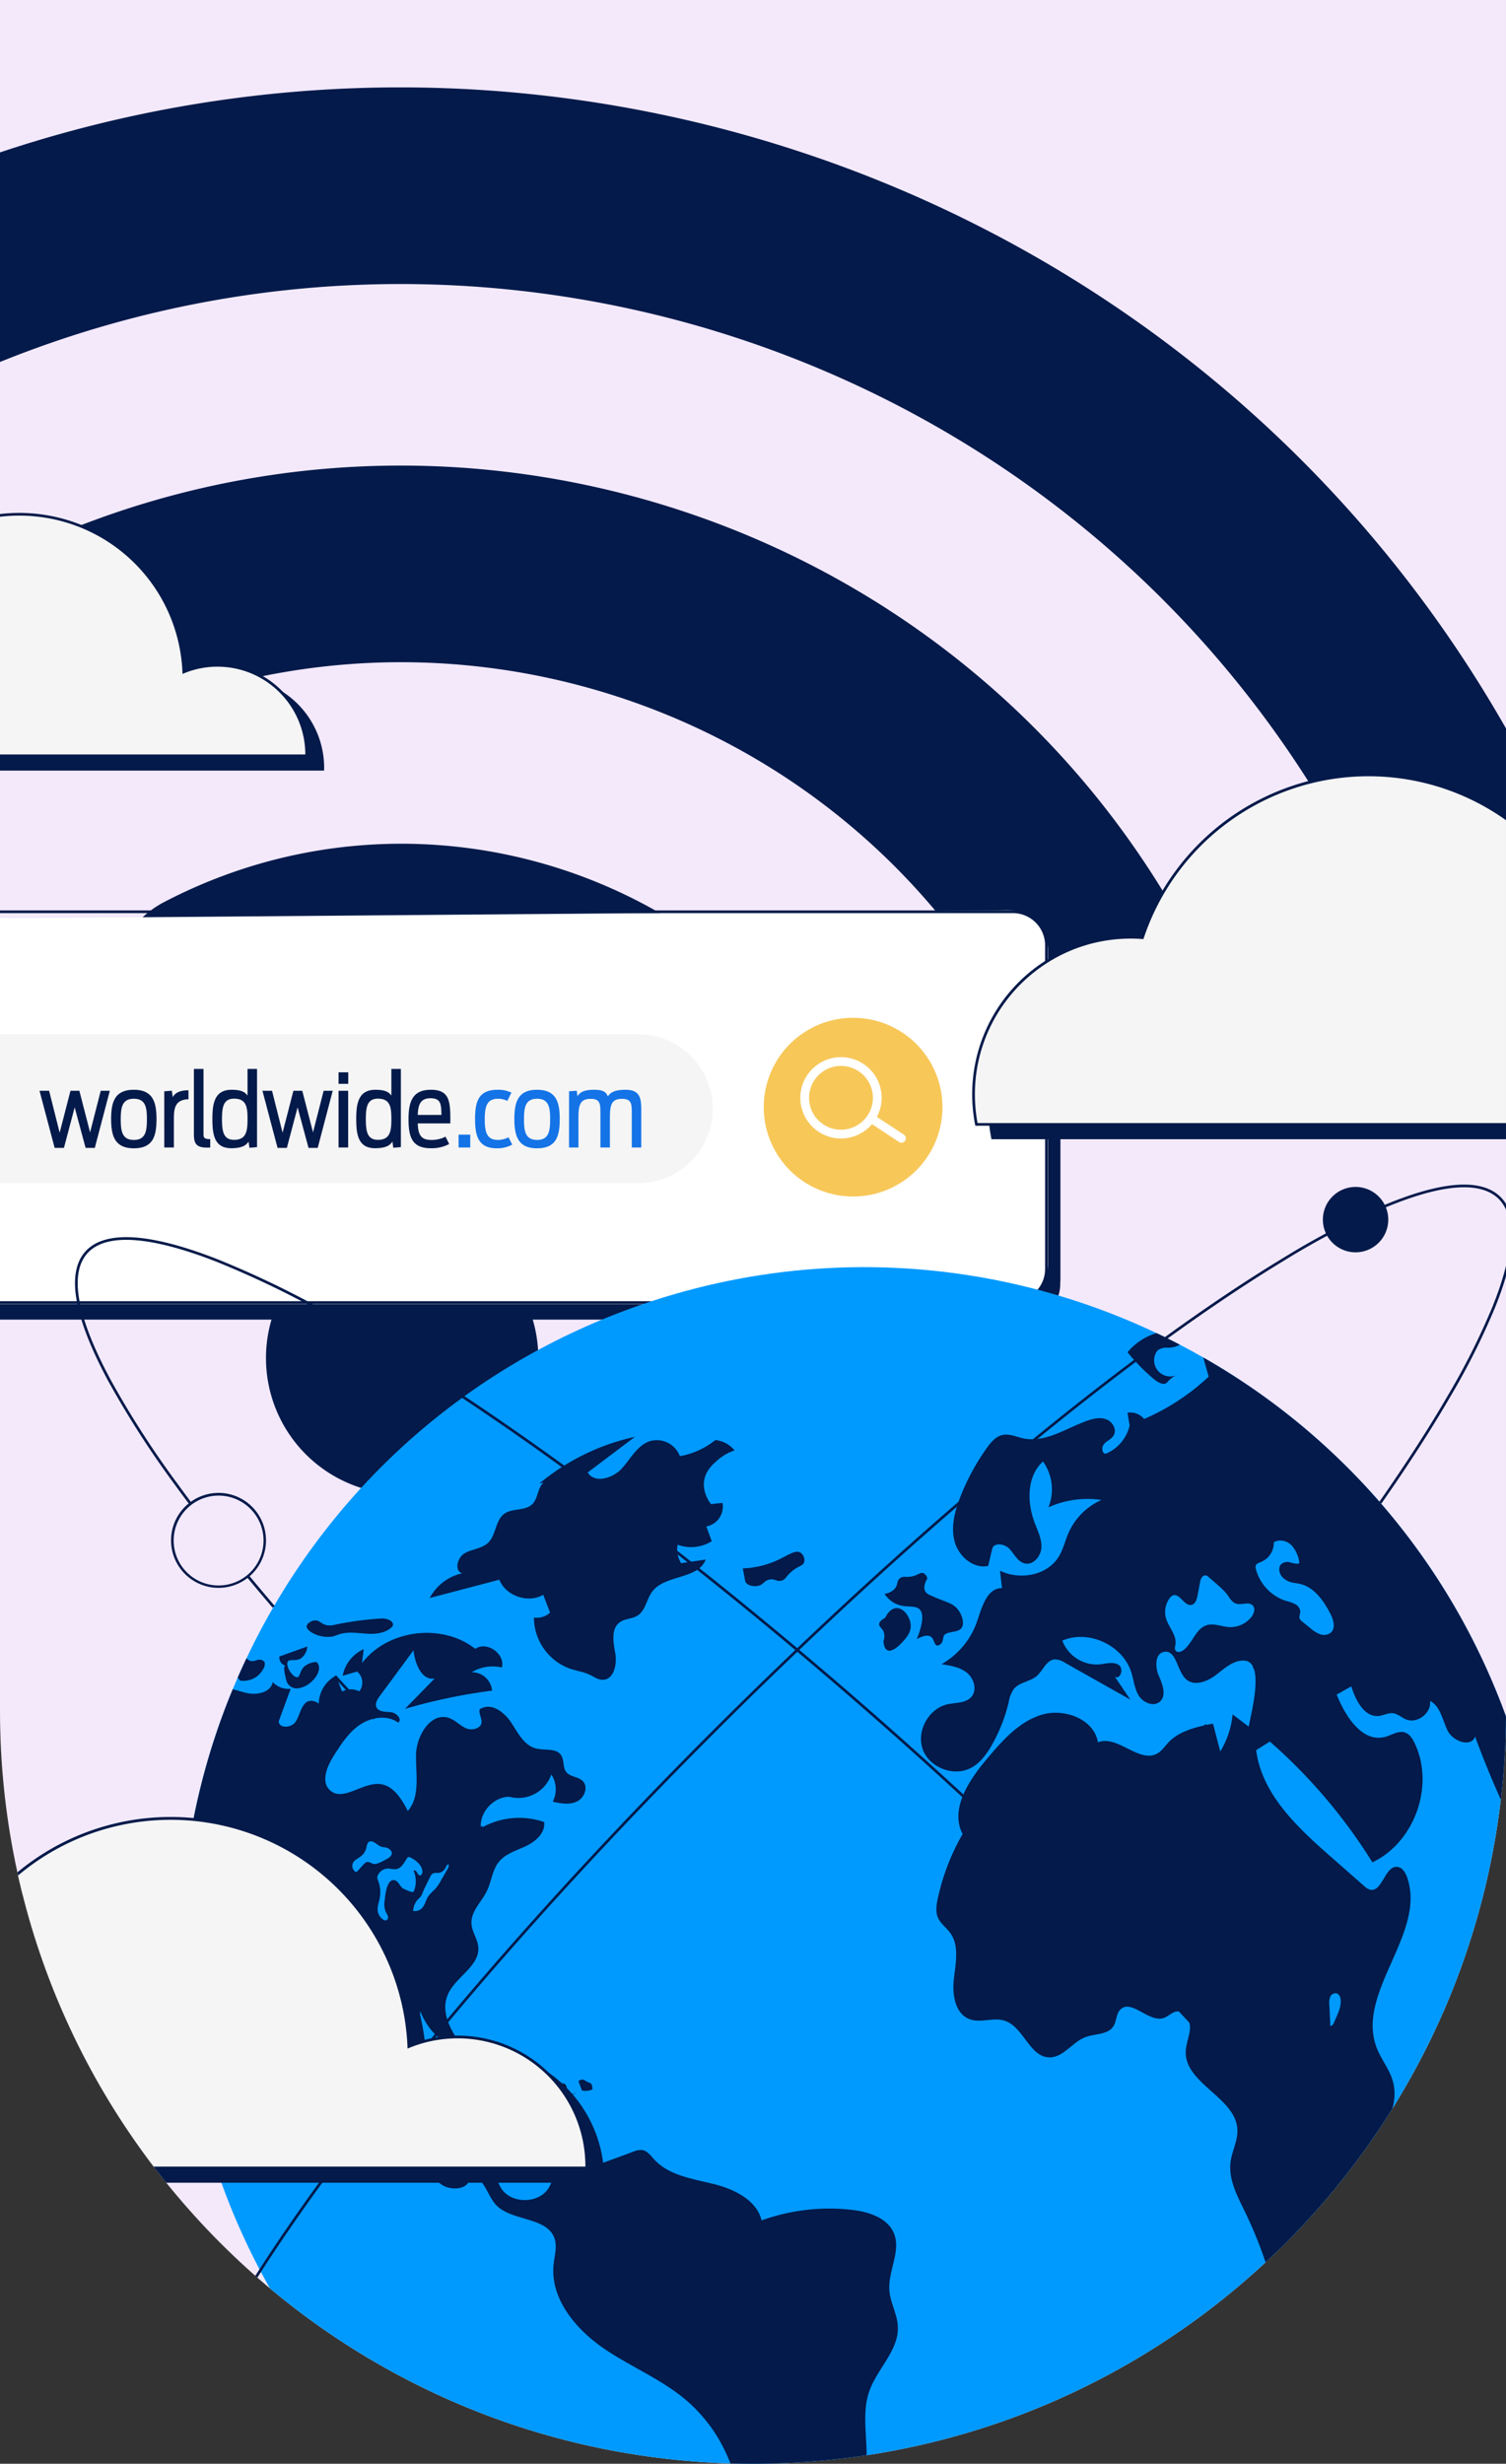
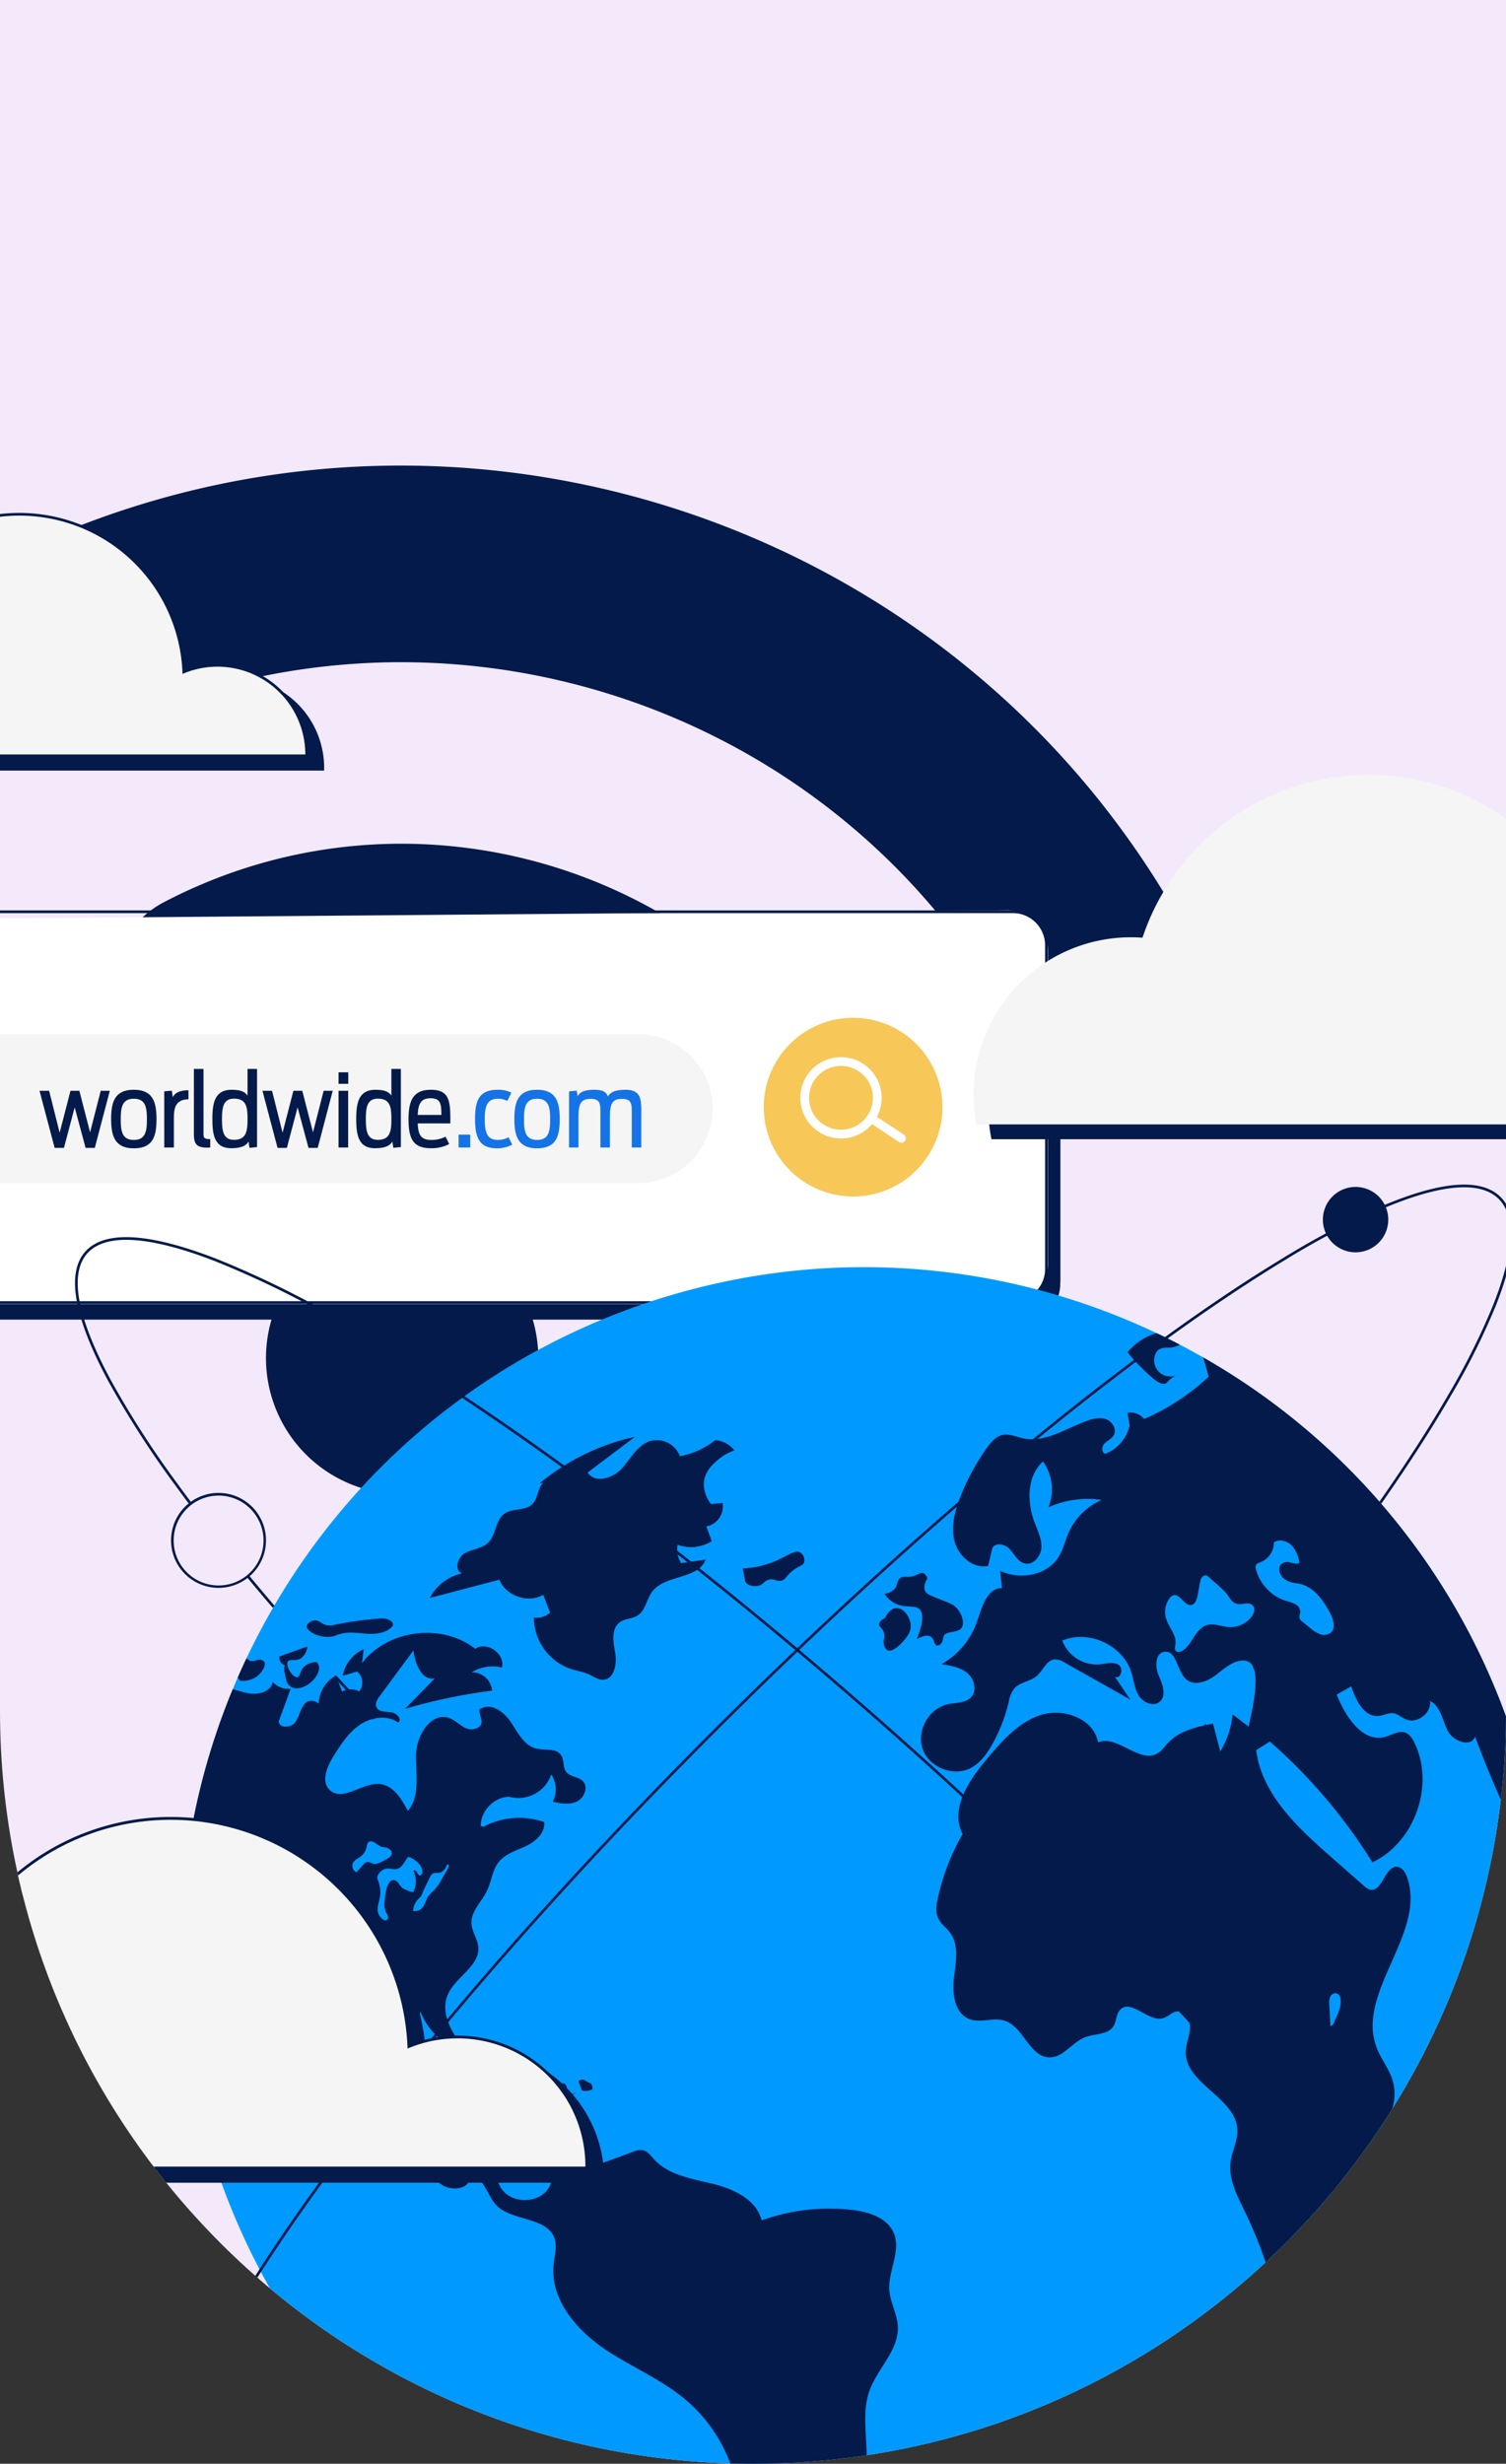
<svg xmlns="http://www.w3.org/2000/svg" width="560.169" height="916.341" viewBox="0 0 560.169 916.341">
  <rect x="0" y="0" width="560.169" height="916.341" fill="#333333" stroke="none" />
  <defs>
    <clipPath id="a">
      <path d="M236.684,0V550.339h0v85.917c0,154.684,125.4,280.085,280.084,280.085s280.084-125.4,280.084-280.085V0Z" fill="none" />
    </clipPath>
    <clipPath id="b">
      <path d="M553.991,378.548a33.235,33.235,0,1,0,.023,0Z" fill="none" />
    </clipPath>
  </defs>
  <g transform="translate(-236.684)">
    <g clip-path="url(#a)">
      <path d="M236.684,0V550.339h0v85.917c0,154.684,125.4,280.084,280.084,280.084s280.084-125.4,280.084-280.084V0Z" fill="#f3e9fb" />
      <path d="M426.4,474.23a50.644,50.644,0,1,0-9.257,71.02,50.645,50.645,0,0,0,9.257-71.02" fill="#031a4a" />
-       <path d="M805.248,286.314C684.6,55.288,398.491-34.509,167.473,86.131a36.575,36.575,0,0,0,33.861,64.842C396.6,49,638.432,124.9,740.406,320.175a36.575,36.575,0,1,0,64.842-33.861" fill="#031a4a" />
      <path d="M232.591,210.828a36.575,36.575,0,0,0,33.861,64.842c126.512-66.066,283.188-16.9,349.257,109.624a36.576,36.576,0,0,0,64.842-33.862c-84.743-162.268-285.7-225.336-447.96-140.6" fill="#031a4a" />
      <path d="M297.707,335.521a36.575,36.575,0,0,0,33.861,64.842,118.3,118.3,0,0,1,159.443,50.045,36.576,36.576,0,0,0,64.843-33.861c-48.835-93.512-164.635-129.859-258.147-81.026" fill="#031a4a" />
      <path d="M132.792,344.3H616.117a15,15,0,0,1,15,15V475.8a15,15,0,0,1-15,15H132.792a15,15,0,0,1-15-15V359.3a15,15,0,0,1,15-15" fill="#031a4a" />
      <path d="M12.5-.5H499.663a13,13,0,0,1,13,13V132.843a13,13,0,0,1-13,13H12.5a13,13,0,0,1-13-13V12.5a13,13,0,0,1,13-13ZM499.663,144.843a12,12,0,0,0,12-12V12.5a12,12,0,0,0-12-12H12.5a12,12,0,0,0-12,12V132.843a12,12,0,0,0,12,12Z" transform="translate(118.372 344.877)" fill="#031a4a" />
      <path d="M128.178,338.532,241.35,341.55l370.15-3.018a15,15,0,0,1,15,15v116.5a15,15,0,0,1-15,15H128.178a15,15,0,0,1-15-15v-116.5a15,15,0,0,1,15-15" fill="#fff" />
      <path d="M12.5-.5H499.663a13,13,0,0,1,13,13V132.843a13,13,0,0,1-13,13H12.5a13,13,0,0,1-13-13V12.5a13,13,0,0,1,13-13ZM499.663,144.843a12,12,0,0,0,12-12V12.5a12,12,0,0,0-12-12H12.5a12,12,0,0,0-12,12V132.843a12,12,0,0,0,12,12Z" transform="translate(113.758 339.11)" fill="#031a4a" />
    </g>
    <g clip-path="url(#b)">
      <rect width="66.568" height="84.98" transform="matrix(0.98, -0.201, 0.201, 0.98, 512.697, 376.22)" fill="#f7c758" />
    </g>
    <g clip-path="url(#a)">
      <path d="M27.684,384.673H474.1a27.684,27.684,0,1,1,0,55.369H27.684a27.684,27.684,0,0,1,0-55.369" fill="#f5f5f5" />
      <path d="M552.539,423.131a15.127,15.127,0,1,1,11.772-17.863,15.128,15.128,0,0,1-11.772,17.863m-5.422-26.44a11.863,11.863,0,1,0,14,9.244h0v-.007a11.862,11.862,0,0,0-14-9.236" fill="#fff" />
      <path d="M572.3,424.974a1.628,1.628,0,0,1-1.223-.231l-9.631-6.355a1.634,1.634,0,0,1,1.8-2.728l9.63,6.351a1.633,1.633,0,0,1-.571,2.961" fill="#fff" />
      <path d="M6.118.152H9.576l3.99-15.086L17.632.152h3.42L26.638-21.09H23.256L19.3-5.624,15.314-21.09H12.008L7.98-5.51,4.066-21.09H.494ZM35.568.3C42.75.3,44-4.256,44-10.6c0-6.156-1.254-10.868-8.436-10.868-7.144,0-8.436,4.636-8.436,10.868C27.132-4.294,28.5.3,35.568.3Zm0-3.116c-4.37,0-4.864-3.306-4.864-7.676s.494-7.638,4.864-7.638c4.408,0,4.864,3.268,4.864,7.638S39.976-2.812,35.568-2.812ZM46.892,0h3.572V-10.488c0-3.838.3-7.334,5.434-7.448V-21.28c-3.458,0-5.054,1.1-5.852,2.546L49.7-21.128l-2.812.228Zm17.1,0V-3.116c-2.394,0-2.508-.532-2.508-2.242V-29.222H57.912V-4.94c0,3.724,1.14,4.978,4.826,4.978A8.735,8.735,0,0,0,63.992,0Zm7.79.266c3.838,0,5.51-.95,6.46-2.47L78.584.114,81.4-.152v-29.07H77.862V-19.3c-.95-1.368-2.432-2.166-5.928-2.166-6.308,0-7.144,5.016-7.144,10.83S65.512.266,71.782.266ZM72.846-2.85c-3.99,0-4.484-3.23-4.484-7.714s.532-7.6,4.484-7.6c4.636,0,5.016,3.192,5.016,7.6C77.862-6.118,77.444-2.85,72.846-2.85Zm16.188,3h3.458l3.99-15.086L100.548.152h3.42l5.586-21.242h-3.382L102.22-5.624,98.23-21.09H94.924L90.9-5.51,86.982-21.09H83.41ZM111.72-23.674h3.61v-4.294h-3.61ZM111.72,0h3.572V-21.09H111.72Zm13.566.266c3.838,0,5.51-.95,6.46-2.47l.342,2.318L134.9-.152v-29.07h-3.534V-19.3c-.95-1.368-2.432-2.166-5.928-2.166-6.308,0-7.144,5.016-7.144,10.83S119.016.266,125.286.266ZM126.35-2.85c-3.99,0-4.484-3.23-4.484-7.714s.532-7.6,4.484-7.6c4.636,0,5.016,3.192,5.016,7.6C131.366-6.118,130.948-2.85,126.35-2.85Zm26.524,1.558-1.368-2.736a11.192,11.192,0,0,1-5.358,1.216c-3.952,0-4.826-2.166-4.978-6.156h12.122c.038-7.866,0-12.5-7.258-12.5-6.726,0-8.284,4.332-8.284,10.868,0,6.65,1.254,10.868,8.208,10.868A13.759,13.759,0,0,0,152.874-1.292Zm-6.916-17.024c3.914,0,3.952,2.394,4.028,6.194H141.17C141.322-16,142.2-18.316,145.958-18.316Z" transform="translate(250.892 426.79)" fill="#031a4a" />
      <path d="M1.938,0H6.27V-4.788H1.938ZM16.226.3a11.457,11.457,0,0,0,5.662-1.368L20.52-3.8a8.843,8.843,0,0,1-3.914.988c-4.066,0-4.94-2.7-4.94-7.714,0-4.978.95-7.6,4.9-7.6a7.52,7.52,0,0,1,3.5.8l1.52-3.078a11.234,11.234,0,0,0-5.168-1.064c-6.954,0-8.36,4.218-8.36,10.868C8.056-3.914,9.5.3,16.226.3Zm14.9,0C38.3.3,39.558-4.256,39.558-10.6c0-6.156-1.254-10.868-8.436-10.868-7.144,0-8.436,4.636-8.436,10.868C22.686-4.294,24.054.3,31.122.3Zm0-3.116c-4.37,0-4.864-3.306-4.864-7.676s.494-7.638,4.864-7.638c4.408,0,4.864,3.268,4.864,7.638S35.53-2.812,31.122-2.812ZM43.016,0h3.5V-11.1c0-4.864.684-6.992,4.6-6.992,3.42,0,3.572,1.786,3.572,5.168V0h3.534V-11.1c0-4.9.646-6.992,4.522-6.992,3.458,0,3.61,1.786,3.61,5.168V0h3.534V-13.718c0-4.6-.418-7.752-5.89-7.752-3.914,0-5.662.988-6.536,2.508-.532-1.444-1.444-2.508-5.092-2.508-3.876,0-5.4.988-6.194,2.432l-.3-2.09-2.85.228Z" transform="translate(405.324 426.79)" fill="#1473e6" />
      <path d="M797.493,640.21c47.115,132.223-21.88,277.6-154.1,324.719s-277.6-21.879-324.719-154.1,21.88-277.605,154.1-324.72,277.6,21.88,324.719,154.1" fill="#009aff" />
      <path d="M428.363,778.15c1.386-1.485.9-4.5-1.1-4.877a43.338,43.338,0,0,1-9.055-.577c-4.652-.791-6.474-1.887-9.064-.989-3.561,1.234-5.91,5.312-5.121,6.466,1.05,1.534,6.762-3.395,12.946-1.084a45.1,45.1,0,0,0,5.7,2.155c1.964.524,4.309.391,5.694-1.094" fill="#031a4a" />
      <path d="M455.3,774.382c-1.024-.5-1.148-.819-1.659-.92a2.214,2.214,0,0,0-1.794.616l1.289,3.432a6.124,6.124,0,0,0,3.9-.391c.059-1.368-.314-1.961-.668-2.25-.26-.213-.373-.148-1.069-.487" fill="#031a4a" />
      <path d="M446.9,775.214c-.274-.245-.75-.679-4.1-.181l-4.708.7c-1.629.242-3.547.707-4.118,2.252-.532,1.437.541,3.078,1.95,3.681a7,7,0,0,0,4.529.153c6.006-1.244,10.419-3.228,10.356-3.391-.039-.1-1.577.842-2.569.186-1.065-.705-.27-2.436-1.345-3.4" fill="#031a4a" />
      <path d="M423.6,789.257a2.95,2.95,0,0,0,.591,2.7c.532.671,1.629,1.492,2.495,1.188,1.169-.41.635-2.416,2.425-4.33.222-.237.509-.505.431-.7-.205-.5-2.656.062-3.051.154a14.891,14.891,0,0,0-2.891.988" fill="#031a4a" />
      <path d="M325.1,623.974a11.263,11.263,0,0,0,.956,1.115,8.717,8.717,0,0,0,6.229-1.595c1.774-1.394,3.524-4.115,2.719-5.4a1.769,1.769,0,0,0-.933-.65c-1.515-.593-2.423.618-4.007.322-.964-.18-1.194-.639-1.7-.989q-1.69,3.571-3.268,7.2" fill="#031a4a" />
      <path d="M420.508,763.428a1.939,1.939,0,0,0-.33-1.844c-.268-.226-.7-.325-2.756.223-1.118.3-2.022.6-2.64.826q.641,1.762,1.279,3.524c2.308-.264,4.076-1.293,4.447-2.729" fill="#031a4a" />
      <path d="M361.562,604.219a7.553,7.553,0,0,1-3.228.262c-2.152-.41-2.7-1.81-4.351-1.806-1.464,0-3.181,1.113-3.232,2.2-.087,1.86,4.694,4.4,9.084,3.873,1.449-.176,1.426-.431,3.365-1,3.253-.958,6.726-.3,10.111-.11s7.165-.268,9.409-2.809c.809-1.87-2.135-2.987-4.169-2.864a119.988,119.988,0,0,0-16.989,2.259" fill="#031a4a" />
      <path d="M343.25,625.238a4.016,4.016,0,0,0,4.222,2.711,8.9,8.9,0,0,0,4.859-2.282c2.282-1.855,4.232-5.429,2.128-7.484a6.946,6.946,0,0,0-4.524,1.588c-1.836,1.672-1.543,3.8-2.618,4.017-1.646.328-4.62-4.209-3.56-5.794.756-1.129,2.986.1,5.014-1.287A6.142,6.142,0,0,0,351,612.373l-10.425,3.749a3.242,3.242,0,0,0,2.318,3.417c-1.168.037-.024,4.059.359,5.7" fill="#031a4a" />
      <path d="M770.7,774.667c-3.2,2.016-3.6,5.422-4.224,9.026-.6,3.459-2.462,7.536-5.97,7.636,5.876,8.059-2.206,21.105,4.082,28.848,5.221-8.7,6.907-19.009,8.495-29.034.812-5.132,2.167-13.042-2.383-16.476" fill="#031a4a" />
      <path d="M525.255,580.554a34.506,34.506,0,0,1-12.272,2.789c.069.367.174.931.3,1.619.568,3.069.583,3.251.787,3.555.868,1.29,3.053,1.652,4.649,1.295,2.05-.457,2.062-1.859,4.1-2.313,2.073-.463,2.621.863,4.5.4,1.8-.447,1.642-1.755,4.344-3.816,2.4-1.831,3.725-1.714,4.126-3.054a3.374,3.374,0,0,0-1.332-3.552c-1.995-1.233-4.894,1.189-9.2,3.08" fill="#031a4a" />
      <path d="M505.428,558.966l-4.28.456c-.616-.8-3.356-4.51-2.482-9.089.663-3.474,3.054-5.6,4.807-7.154a18.849,18.849,0,0,1,6.426-3.731,10.532,10.532,0,0,0-7.129-3.848,29.384,29.384,0,0,1-13.188,5.992,9.2,9.2,0,0,0-11.267-5.552c-4.656,1.6-7.07,6.567-10.4,10.193s-10.047,5.621-12.639,1.435L472.859,534.4A83.246,83.246,0,0,0,437.3,551.775l1.541-.336a6.075,6.075,0,0,0-1.387,1.938c-.907,2.06-1.188,4.505-2.8,6.077-2.667,2.6-7.409,1.387-10.417,3.586-3.336,2.44-2.981,7.8-5.934,10.689-2.3,2.247-5.911,2.371-8.715,3.938s-4.057,6.573-.977,7.486a18.068,18.068,0,0,0-12.087,9.2l25.888-6.807c2.432,6.057,10.687,8.892,16.327,5.608q1.273,3.312,2.546,6.625a7.3,7.3,0,0,1-6.01,1.837,20.312,20.312,0,0,0,13.477,19.034c2.422.812,5.008,1.157,7.312,2.261,1.562.749,3.062,1.861,4.794,1.859,4.147-.005,5.4-5.718,4.691-9.8s-1.686-9.2,1.687-11.609c1.923-1.374,4.605-1.212,6.6-2.479,2.966-1.884,3.329-6.059,5.425-8.88,4.767-6.416,17.106-4.485,19.93-11.963l-9.128,1.349a9.275,9.275,0,0,1-1.321-6.843,14.575,14.575,0,0,0,12.683-1.317l-2.013-5.5a7.5,7.5,0,0,0,6.016-8.756" fill="#031a4a" />
      <path d="M566.737,613.766c1.966.981,5.077-2.43,5.706-3.12,1.335-1.463,3.173-3.478,2.982-6.281-.2-2.957-2.643-6.533-5.51-6.239-2.52.258-3.884,3.354-3.986,3.594-1.859,1-2.237,1.821-2.243,2.387-.011,1,1.125,1.412,1.677,2.83a4.981,4.981,0,0,1-.055,3.364c.019.661.15,2.827,1.429,3.465" fill="#031a4a" />
      <path d="M674.933,511.182c-.26.1-.557.235-.873.394a5.556,5.556,0,0,0,.873-.394" fill="#031a4a" />
      <path d="M656.072,502.944a75.062,75.062,0,0,0,8.884,9.217c1.324,1.146,3.7,3.1,5.3,2.388.515-.231.665-.612,1.458-1.348a10.05,10.05,0,0,1,2.348-1.624,6.008,6.008,0,0,1-7.549-8.119,3.7,3.7,0,0,1,1.017-1.392,5.784,5.784,0,0,1,3.492-.815,8.59,8.59,0,0,0,4.516-1.12q-4.3-2.238-8.673-4.311a22.3,22.3,0,0,0-10.791,7.124" fill="#031a4a" />
      <path d="M582.885,608.719c1.357.888,1.178,3.11,2.347,3.3.753.12,1.559-.672,1.872-1.2a11.593,11.593,0,0,0,.539-2.177c.771-2.165,5.289-1.132,6.721-3.174,1.279-1.823-.02-5.974-2.544-8.044-1.8-1.48-4.1-1.781-9.408-4.251a3.229,3.229,0,0,1-1.566-1.314c-.932-1.678.3-3.969.774-4.761a2.876,2.876,0,0,0-1.461-1.988c-.851-.318-1.565.25-2.825.756-3.272,1.313-4.543-.076-6,1.219-1.245,1.105-.557,2.328-1.888,3.85a6.132,6.132,0,0,1-3.773,1.846,10.751,10.751,0,0,0,3,3.027c4.141,2.73,8.016.829,9.994,2.709,1.261,1.2,1.85,4.027-.968,11.129,2.909-1.594,4.38-1.457,5.187-.929" fill="#031a4a" />
      <path d="M569.2,830.692c-2.347-5.823-9.378-8.057-15.616-8.775a74.349,74.349,0,0,0-33.618,3.917c-1.89-7.759-10.447-11.732-18.2-13.629s-16.371-3.155-21.753-9.054c-1.3-1.426-2.553-3.2-4.462-3.49a6.841,6.841,0,0,0-3.329.623l-21.709,7.991c.393-2.633-3.892-3.528-5.852-1.726s-2.436,4.672-3.757,6.983c-3.607,6.307-14.38,6.326-18.008.031-2.365-4.1-1.915-9.731-5.353-12.985-3.6-3.407-9.364-2.349-14.151-1.068.818-6.383-5.419-12.659-11.807-11.881,4.092,3.724-2.349,10.88-7.617,9.189s-7.771-7.578-9.392-12.868c-2.336-7.626-3.744-17.093,2.067-22.554,5.371-5.047,16.078-5.979,16.383-13.343a25.408,25.408,0,0,0,17.563,15.524c-5.1-6.246-10.515-14.333-7.323-21.74,2.849-6.61,11.962-10.546,11.317-17.715-.271-3.011-2.365-5.647-2.534-8.665-.256-4.552,3.762-8.058,5.748-12.162,1.707-3.529,1.989-7.769,4.456-10.816,2.494-3.08,6.6-4.2,10.176-5.914s7.168-4.957,6.66-8.887a28.4,28.4,0,0,0-23.54,2.274c-.585-5.9,4.71-11.7,10.643-11.656a12.945,12.945,0,0,0,15.545-8.3,9.884,9.884,0,0,1,.527,10.1c3,.7,6.275,1.267,9.043-.076s4.32-5.419,2.142-7.592c-1.681-1.677-4.712-1.511-6.161-3.392-1.325-1.719-.683-4.344-1.861-6.167-1.827-2.826-6.137-1.735-9.4-2.569-4.366-1.118-6.655-5.729-9.117-9.5s-7.015-7.436-11.061-5.451c-1.818.311-.182,3.019-.039,4.858.192,2.486-3.342,3.6-5.644,2.642s-4.035-3.02-6.386-3.853c-6.789-2.4-12.237,6.488-12.356,13.689s1.639,15.389-3.043,20.862c-2.308-4.478-5.411-9.524-10.425-10.014-6.508-.636-13.8,6.732-18.579,2.265-3.384-3.166-1.072-8.762,1.4-12.682,2.713-4.3,5.542-8.728,9.741-11.6s10.17-3.794,14.3-.817c1.581-1.281-.706-3.688-2.732-3.88s-4.658-.072-5.411-1.962c-.541-1.356.37-2.82,1.237-3.995l12.57-17.044c.546,4.9,3.042,11.374,7.89,10.452q-5.532,5.658-11.065,11.317a210.867,210.867,0,0,1,32.417-6.787,7.531,7.531,0,0,0-7.588-6.844A15.082,15.082,0,0,1,423.35,620.2c1.377-5.058-5.6-9.953-9.886-6.937-12.373-9.749-32.56-7.208-42.129,5.3l.642-5.2a13.729,13.729,0,0,0-7.839,9.9l5.387-1.557a5.326,5.326,0,0,1,.787,7.364,6.808,6.808,0,0,0-6.372.073l-2.321-5.891a12.059,12.059,0,0,0-6.378,10.442c-1.036-1.13-3.521-1.613-4.859-.366-2,1.862-2.264,4.946-3.847,7.172s-6.15,2.412-6.161-.32l4.431-12.067a7.875,7.875,0,0,1-6.662-2.526c-.679,3.767-5.65,4.925-9.4,4.149-1.827-.379-3.657-1.011-5.484-1.454a254.282,254.282,0,0,0-19.167,86.376c3.2,5.519,7.328,10.634,8.477,16.863,1.752,9.491-3.642,20.386,1.737,28.4,2.714,4.046,7.523,6.11,11.012,9.511,4.7,4.58,6.683,11.218,10.315,16.685s10.672,10,16.536,7.051a48.891,48.891,0,0,1-18.354-25.583q11.561,14.2,23.119,28.4c6.958,8.546,17.615,18.022,27.493,13.137,1.636-.81,3.128-2,4.917-2.363,4.382-.895,7.927,3.251,11.614,5.782s10.8,1.664,10.215-2.77c4.573-1.533,6.411,5.574,9.285,9.447,5.386,7.258,19.655,4.824,22.5,13.4,1,3.026,0,6.3-.347,9.466-1.43,13.1,8.624,24.752,19.616,32.03s23.724,12.232,32.962,21.636c17.914,18.234,12.593,33.054,29.7,51.3,6.717,7.168,18.229,15.979,38.748,20.683,1.292-.572,1.65-1.218,1.767-1.642.69-2.488-4.8-4.954-10.259-11.287-1.789-2.077-3.663-4.12-4.57-6.481-3.235-8.415,4.525-16.685,7.2-25.294,3.369-10.834-1.509-23.047,2.283-33.741,2.968-8.37,11.037-15.185,10.589-24.054-.232-4.591-2.81-8.8-3.152-13.384-.533-7.154,4.394-14.51,1.711-21.164M397.669,696.841c.708-.392,1.59-.146,2.388-.283,1.479-.253,2.38-1.721,3.085-3.048l0,0-.729,1.132a2,2,0,0,1,.729-1.132l.014-.021-.011.019a1.944,1.944,0,0,1,.237-.167c.425.44.137,1.165-.169,1.7q-1.2,2.079-2.395,4.159a18.467,18.467,0,0,1-2.462,3.586A22.665,22.665,0,0,0,396.1,705.1c-1.084,1.527-1.32,3.636-2.743,4.853a3.57,3.57,0,0,1-2.994.773,6.763,6.763,0,0,1,2.032-4.54,7.407,7.407,0,0,0,.815-.828,5.378,5.378,0,0,0,.633-1.3c.417-1.065.922-2.094,1.426-3.122l1.326-2.7a2.967,2.967,0,0,1,1.073-1.389m-9.739-5.491a.952.952,0,0,1,1.494-.449c2.046,1.05,4.093,2.687,4.378,4.969.093.742-.3,1.744-1.04,1.617-.524-.091-.753-.69-1-1.16s-.866-.912-1.26-.556a9.619,9.619,0,0,1,.011,7.827c-.23.512-3.73-1.056-4.076-1.324-1.069-.828-1.646-2.8-3.111-3.006-2.866-.409-3.374,5.87-3.579,7.7a7.53,7.53,0,0,0,.489,4.238,7.1,7.1,0,0,1,.761,1.578,1.2,1.2,0,0,1-.667,1.445,1.4,1.4,0,0,1-1.073-.266,4.583,4.583,0,0,1-2.084-3.275c-.19-1.551.426-3.071.734-4.6a11.881,11.881,0,0,0-.61-6.7,3.177,3.177,0,0,1-.281-.944,2.1,2.1,0,0,1,.2-.942,4.3,4.3,0,0,1,4.1-2.541,15.716,15.716,0,0,0,2.552.269,3.91,3.91,0,0,0,2.443-1.455,22.624,22.624,0,0,0,1.624-2.414M368,692.856c.6-1.159,1.959-1.665,2.981-2.478a5.6,5.6,0,0,0,1.95-3.068c.221-.93.361-2.121,1.272-2.412a1.659,1.659,0,0,1,.987.045c1.317.411,2.265,1.655,3.6,1.99.444.111.908.115,1.356.209a3.448,3.448,0,0,1,1.735.942,1.888,1.888,0,0,1,.52.837c.268,1.054-.8,1.937-1.758,2.449-1.26.674-3.145,1.843-4.6,1.912-1.155.055-1.963-1.2-3.207-.608a3.35,3.35,0,0,0-.974.824q-1.141,1.245-2.282,2.492a.654.654,0,0,1-.421.266.575.575,0,0,1-.322-.122,2.627,2.627,0,0,1-.841-3.278" fill="#031a4a" />
      <path d="M684.238,504.883q1.014,3.564,2.03,7.129a83.7,83.7,0,0,1-24.013,15.752,6.629,6.629,0,0,0-6.213-2.32q.41,2.37.82,4.74A15.077,15.077,0,0,1,647.94,540.7c-1.543-.171-1.567-2.581-.512-3.719s2.667-1.735,3.474-3.062c1.3-2.141-.352-5.119-2.694-6.014s-4.977-.276-7.334.577c-7.779,2.818-15.431,8.209-23.526,6.5-2.6-.55-5.2-1.837-7.8-1.26-2.516.559-4.315,2.723-5.813,4.82a83.729,83.729,0,0,0-9.891,18.318c-2.045,5.269-3.56,11.08-2.074,16.533s6.917,10.162,12.457,9.047q.746-3.132,1.489-6.264c.553-2.6,4.652-2.055,6.455-.1s3.064,4.794,5.653,5.416c3.15.757,6.016-2.6,6.209-5.835s-1.35-6.276-2.5-9.306c-2.892-7.621-2.945-17.321,3.107-22.782a17.914,17.914,0,0,1,2.014,17.052,35.481,35.481,0,0,1,19.715-2.736,24,24,0,0,0-12.254,12.274c-1.272,2.921-1.962,6.109-3.628,8.825-4.294,7-14.472,8.822-21.849,5.208l.75,6.5c-5.543-.15-7.481,7.048-9.256,12.3a29.245,29.245,0,0,1-13.264,15.981c3.361.5,6.9,1.074,9.53,3.228s3.811,6.457,1.537,8.981c-2.09,2.319-5.714,2.026-8.765,2.69-7.1,1.544-11.751,10.054-9.225,16.863s11.605,10.222,17.991,6.765c3.476-1.881,5.877-5.258,7.812-8.7a60.936,60.936,0,0,0,6.123-15.651,11.851,11.851,0,0,1,1.958-5.005c2.109-2.528,6.035-2.664,8.517-4.827,2.339-2.038,3.55-5.894,6.643-6.134a6.926,6.926,0,0,1,3.792,1.243l24.344,13.721-5.764-8.531c2.044,1.263,3.455-3.074,1.438-4.38s-4.649-.46-7.038-.209a13.708,13.708,0,0,1-13.941-8.833c9.731-4.165,22.436,1.651,25.642,11.738.933,2.937,1.178,6.155,2.818,8.764s5.505,4.233,7.818,2.2c2.622-2.3.964-6.521-.424-9.724s-1.392-8.244,2.055-8.793c4.645-.741,4.669,7.23,8.248,10.281,3.09,2.633,7.872.724,11.089-1.752s6.587-5.629,10.625-5.255c7.617.705,2.145,20.337,1.458,24.536l-5.995-4.557a32.408,32.408,0,0,1-4.58,13.8l-2.706-10.376c-6.024,1.2-12.463,2.615-16.662,7.1-1.279,1.365-2.336,3-3.948,3.955-6.749,3.981-14.906-7.019-22.173-4.085-1.479-8.735-12.657-12.85-21.113-10.207s-14.626,9.745-20.328,16.525c-6.662,7.923-13.705,18.607-8.907,27.78a83.124,83.124,0,0,0-9.234,23.98c-.514,2.387-.9,4.966.085,7.2.978,2.206,3.118,3.651,4.534,5.606,3.424,4.726,2.045,11.205,1.362,17s.4,13.066,5.868,15.093c4.094,1.516,8.813-.765,12.976.549,7.064,2.229,9.271,13.518,16.677,13.646,5.207.089,8.52-5.67,13.392-7.513,3.6-1.36,8.411-.828,10.459-4.082,1.187-1.888.955-4.534,2.511-6.132,4.09-4.2,10.647,4.967,16.2,3.078,1.681-.573,2.96-2.135,4.716-2.406,2.961-.457,5.11,3.06,5.018,6.055s-1.485,5.835-1.574,8.83c-.355,12.026,18.762,17.112,19.215,29.135.153,4.057-1.995,7.842-2.532,11.867-.863,6.47,2.453,12.661,5.307,18.531a157.515,157.515,0,0,1,13.925,44.4c6.372-.883,7.674-9.518,12.051-14.231,3.248-3.5,8.375-4.835,11.465-8.472,5.957-7.014,1.372-17.668,2.268-26.827,1.535-15.674,19.659-28.369,15.3-43.5-1.25-4.341-4.261-7.96-5.912-12.164-8.1-20.624,18.674-42.759,11.225-63.626-.611-1.71-1.718-3.549-3.518-3.787-4.745-.63-5.613,9.577-10.266,8.459a5.446,5.446,0,0,1-2.2-1.379L731.5,690.4c-12.344-10.841-25.512-23.171-27.571-39.471l5.093-3.182a200.51,200.51,0,0,1,38.141,44.918c15.757-7.474,23.249-28.658,15.694-44.375-.793-1.65-1.873-3.361-3.614-3.925-2.407-.779-4.827.932-7.264,1.608-8.479,2.353-14.861-7.527-18.105-15.706l5.435-3.043c1.627,5.26,4.94,11.685,10.4,10.982,1.719-.221,3.348-1.195,5.07-1.006,1.787.2,3.188,1.586,4.845,2.283,4.2,1.768,9.577-2.334,8.981-6.853,3.926,2.019,4.59,7.213,6.589,11.15s8.723,6.274,10.155,2.1a365.035,365.035,0,0,0,20.484,45.691,24.729,24.729,0,0,0,2.644-9.8,255.736,255.736,0,0,0-10.987-41.555A253.154,253.154,0,0,0,684.238,504.883m51.124,239.782c-.069,2.653-1.437,5.03-2.432,7.451-.269.656-.7,1.426-1.413,1.406l-.114-2.541c-.078-1.765-.157-3.53-.253-5.294a6.451,6.451,0,0,1,.284-2.91,2.176,2.176,0,0,1,2.321-1.408,2.086,2.086,0,0,1,1.371,1.333,5.149,5.149,0,0,1,.236,1.963M702.188,601.343a9.954,9.954,0,0,1-8.387,3.818c-2.77-.177-5.56-1.521-8.218-.722-4.16,1.25-5.284,6.743-8.773,9.331-.849.63-2.213,1-2.842.147-.478-.645-.188-1.542-.068-2.335.519-3.426-2.495-6.3-3.489-9.621a8.681,8.681,0,0,1,1.281-7.481,2.95,2.95,0,0,1,1.26-1.094c2.559-.966,4.214,4.074,6.894,3.53,1.463-.3,2.016-2.06,2.293-3.527q.445-2.362.892-4.726a4.306,4.306,0,0,1,.846-2.173,1.482,1.482,0,0,1,2.09-.2c2.2,2.015,4.71,3.924,6.692,6.148,1.338,1.5,2.107,3.833,4.369,4.127,1.946.252,4.34-.868,5.654.589,1.023,1.134.433,2.971-.494,4.185m29.524,5.859a4.131,4.131,0,0,1-4.061.6,12.168,12.168,0,0,1-3.624-2.283l-2.859-2.312A2.779,2.779,0,0,1,720,601.674a6.7,6.7,0,0,1,.331-1.924,3.341,3.341,0,0,0-1.8-3.074,16.083,16.083,0,0,0-3.544-1.268,16.953,16.953,0,0,1-11.163-11.833,2.229,2.229,0,0,1-.034-1.341c.282-.715,1.138-.967,1.856-1.243a7.785,7.785,0,0,0,4.854-7.336c2-1.311,4.837-.619,6.548,1.049a11.625,11.625,0,0,1,2.912,6.421c.2,1.144-3.895-.2-4.129-.2-1.5,0-3,.534-3.3,2.238a4.458,4.458,0,0,0,1.843,4.048,6.9,6.9,0,0,0,2.113,1.152c1.214.407,2.514.468,3.76.757,5.26,1.219,8.719,6.172,11.216,10.958,1.186,2.274,2.146,5.391.253,7.12" fill="#031a4a" />
      <path d="M664.754,666.006l-.747-.665c4.32-4.847,8.46-9.546,12.306-13.966,2.3-2.641,4.564-5.261,6.738-7.788.679-.789,1.359-1.591,2.017-2.367l.763.646c-.66.778-1.341,1.581-2.022,2.373-2.175,2.528-4.443,5.149-6.742,7.792C673.22,656.454,669.077,661.156,664.754,666.006Z" fill="#031a4a" />
      <path d="M703.417,620.88l-.773-.635c2.1-2.556,4.276-5.231,6.657-8.177l.778.629C707.7,615.646,705.518,618.322,703.417,620.88Z" fill="#031a4a" />
      <path d="M316.411,941.915c-5.955,0-10.5-1.547-13.593-4.639-5.965-5.964-6.184-17.317-.652-33.742a192.237,192.237,0,0,1,11.827-26.857c5.144-9.859,11.55-20.759,19.037-32.395,12.925-20.074,29.071-42.367,47.988-66.26,3.581-4.519,7.226-9.05,10.835-13.466,3.563-4.374,7.212-8.79,10.847-13.125v-.011l.118-.14q.871-1.033,1.74-2.067c.757-.9,1.539-1.83,2.32-2.753,1.4-1.664,2.843-3.356,4.081-4.811q1.767-2.066,3.552-4.151l.009-.01c26.593-30.928,55.866-62.4,87.006-93.538,29.361-29.361,59.065-57.1,88.286-82.462,28.23-24.5,55.282-46.14,80.4-64.33,15.592-11.288,30.293-21.124,43.7-29.234a300.919,300.919,0,0,1,36.37-19.172c10.851-4.645,20.095-7.336,27.473-8,7.687-.69,13.44.816,17.1,4.475,3.453,3.453,4.991,8.775,4.572,15.818-.4,6.766-2.617,15.213-6.581,25.1a262.517,262.517,0,0,1-16.62,33.162c-7.081,12.205-15.735,25.635-25.724,39.916l-.819-.573c9.973-14.258,18.612-27.664,25.678-39.845a261.542,261.542,0,0,0,16.557-33.032c3.924-9.792,6.115-18.133,6.511-24.792.4-6.745-1.039-11.809-4.281-15.051-3.44-3.44-8.924-4.848-16.3-4.186-7.274.653-16.414,3.318-27.169,7.921a299.911,299.911,0,0,0-36.246,19.108c-13.379,8.1-28.057,17.916-43.626,29.189-25.1,18.172-52.127,39.8-80.335,64.275-29.2,25.341-58.89,53.069-88.234,82.413-31.122,31.122-60.378,62.574-86.954,93.482l-.008.009q-1.781,2.08-3.551,4.15c-1.237,1.454-2.675,3.144-4.078,4.807-.78.923-1.562,1.852-2.318,2.752q-.812.966-1.624,1.929v.009l-.117.139c-3.67,4.377-7.356,8.837-10.955,13.255s-7.248,8.94-10.826,13.455c-18.9,23.867-35.024,46.133-47.932,66.18-30.827,47.906-41.6,80.488-30.347,91.746,2.633,2.633,6.483,4.084,11.442,4.313,4.916.227,10.992-.741,18.057-2.877,13.965-4.222,31.715-12.912,52.756-25.829l.523.852c-21.114,12.962-38.942,21.687-52.989,25.934A59.819,59.819,0,0,1,316.411,941.915Z" fill="#031a4a" />
      <path d="M.353.364-.353-.344l.01-.01L.363.354Z" transform="translate(588.431 745.493)" fill="#031a4a" />
      <path d="M419.822,684.371c-1.425-1.386-2.9-2.819-4.332-4.232-.106-.106-.214-.214-.315-.306l.673-.74c.119.108.235.224.347.337,1.429,1.409,2.9,2.84,4.325,4.225Z" fill="#031a4a" />
      <path d="M375.567,639.526c-3.239-3.439-6.518-6.95-10.023-10.733q-.9-.986-1.8-1.959-1.071-1.165-2.133-2.324c-.229-.249-.454-.495-.677-.747l.751-.661c.216.245.428.477.663.732q1.063,1.161,2.133,2.323.9.974,1.8,1.958c3.5,3.779,6.778,7.288,10.015,10.725Z" fill="#031a4a" />
      <path d="M763.634,922.387q-1.553,0-3.227-.12c-8.268-.6-18.806-3.4-31.32-8.339l-.1-.038-.018-.018a.528.528,0,0,1-.1-.075l.433-.433.144-.366.008,0a.416.416,0,0,0-.054-.022.573.573,0,0,1,.08.033c12.4,4.892,22.831,7.67,30.99,8.258,8.3.6,14.255-1.074,17.7-4.967,3.476-3.932,4.387-10.132,2.707-18.426-1.652-8.159-5.806-18.331-12.347-30.235-.009-.014-.017-.029-.024-.044l-.041-.077c-4.257-7.725-9.564-16.255-15.773-25.355-1.736-2.546-3.6-5.209-5.694-8.141-2.461-3.449-5.15-7.12-7.993-10.911l0-.005c-.253-.341-.516-.694-.782-1.039l0,0c-16.306-21.583-36.461-45.33-59.911-70.585l-.015-.015c-.906-.97-1.725-1.847-2.572-2.762-22.108-23.665-46.583-48.066-72.744-72.524l-.2-.188c-2.7-2.519-5.5-5.124-8.286-7.7-9.37-8.642-18.828-17.182-28.112-25.383-10.944-9.675-22.2-19.379-33.451-28.842-11.5-9.666-23.013-19.094-34.22-28.021-.81-.642-1.646-1.305-2.464-1.961h-.01l-.137-.11c-.976-.785-1.957-1.562-2.9-2.313l-.423-.335-1.879-1.477q-1.212-.954-2.423-1.9h-.01l-.136-.106c-13.393-10.486-26.655-20.515-39.416-29.81-.481-.347-.969-.7-1.44-1.046-.544-.4-1.106-.806-1.657-1.2-12.625-9.145-25.089-17.8-37.046-25.74a.51.51,0,0,1-.087-.061c-17.85-11.853-34.694-22.185-50.061-30.709a352.142,352.142,0,0,0-41.434-20.01c-12.241-4.787-22.534-7.49-30.594-8.035-8.188-.553-14.07,1.122-17.481,4.981-3.395,3.842-4.344,9.848-2.821,17.852,1.5,7.88,5.393,17.7,11.573,29.175a348.313,348.313,0,0,0,24.678,38.4c10.249,14.12,22.464,29.478,36.305,45.65l-.76.65c-13.859-16.192-26.09-31.572-36.355-45.713a349.28,349.28,0,0,1-24.749-38.51c-6.229-11.569-10.157-21.482-11.675-29.462-1.584-8.323-.556-14.615,3.055-18.7,3.628-4.1,9.784-5.892,18.3-5.316,8.162.552,18.555,3.278,30.891,8.1A353.116,353.116,0,0,1,359.1,488.394c15.4,8.544,32.287,18.9,50.178,30.782l.223.148v0c11.912,7.909,24.323,16.535,36.893,25.64.553.4,1.116.808,1.661,1.2.471.343.957.7,1.438,1.045,12.73,9.271,25.953,19.271,39.31,29.726h.01l.136.107q1.283,1.005,2.561,2.012l1.88,1.478.424.336c.9.717,1.839,1.458,2.773,2.207h.01l.137.11c.86.69,1.743,1.39,2.6,2.068,11.215,8.934,22.735,18.367,34.241,28.039,11.258,9.468,22.519,19.178,33.469,28.858,9.289,8.206,18.753,16.75,28.128,25.4,2.793,2.578,5.587,5.184,8.29,7.7l.2.188c26.178,24.474,50.669,48.891,72.794,72.574.845.913,1.661,1.788,2.564,2.754l.017.017c23.473,25.28,43.653,49.055,59.979,70.665h0c.272.352.537.709.793,1.054,2.849,3.8,5.543,7.476,8.008,10.931,2.1,2.938,3.966,5.607,5.706,8.159,6.251,9.16,11.59,17.748,15.871,25.524a.5.5,0,0,1,.024.044l.042.078c6.562,11.955,10.735,22.193,12.4,30.431,1.745,8.618.757,15.107-2.938,19.287C775.739,920.569,770.6,922.387,763.634,922.387Z" fill="#031a4a" />
      <path d="M753.058,453.617A12.159,12.159,0,1,0,740.9,465.776a12.159,12.159,0,0,0,12.159-12.159" fill="#031a4a" />
      <path d="M335.2,572.97a17.212,17.212,0,1,0-17.212,17.212A17.212,17.212,0,0,0,335.2,572.97" fill="#f3e9fb" />
      <path d="M317.99,555.258a17.657,17.657,0,1,1-6.894,1.392A17.6,17.6,0,0,1,317.99,555.258Zm0,34.424a16.712,16.712,0,1,0-11.816-4.895A16.6,16.6,0,0,0,317.99,589.682Z" fill="#031a4a" />
      <path d="M412.919,762.629a47.677,47.677,0,0,0-18.16,3.56,88.661,88.661,0,0,0-172.67-24.3c-1.44-.11-2.9-.16-4.37-.16a58.513,58.513,0,0,0-57.39,69.6h300.59c.01-.23.01-.47.01-.7a48,48,0,0,0-48.01-48" fill="#031a4a" />
      <path d="M461.4,811.829H159.917l-.078-.4a58.926,58.926,0,0,1,57.881-70.2c1.383,0,2.733.045,4.02.133a89.113,89.113,0,0,1,133.188-46.047,89.446,89.446,0,0,1,32.32,37.493,88.67,88.67,0,0,1,7.979,32.654,48.485,48.485,0,0,1,66.2,45.167c0,.236,0,.481-.01.722Zm-300.655-1H460.429c0-.067,0-.134,0-.2a47.525,47.525,0,0,0-65.48-43.978l-.66.271-.03-.712a88.167,88.167,0,0,0-171.7-24.163l-.123.37-.389-.03c-1.377-.105-2.834-.159-4.332-.159a57.672,57.672,0,0,0-32.4,9.9,58.125,58.125,0,0,0-21,25.5,57.608,57.608,0,0,0-4.554,22.562A58.231,58.231,0,0,0,160.743,810.829Z" fill="#031a4a" />
      <path d="M858.471,374.509a47.678,47.678,0,0,0-18.16,3.56,88.661,88.661,0,0,0-172.67-24.3c-1.44-.11-2.9-.16-4.37-.16a58.513,58.513,0,0,0-57.39,69.6h300.59c.01-.23.01-.47.01-.7a48,48,0,0,0-48.01-48" fill="#031a4a" />
      <path d="M906.95,423.709H605.469l-.078-.4a58.926,58.926,0,0,1,57.881-70.2c1.383,0,2.733.045,4.02.133A89.113,89.113,0,0,1,800.479,307.2a89.446,89.446,0,0,1,32.32,37.493,88.671,88.671,0,0,1,7.979,32.654,48.485,48.485,0,0,1,66.2,45.167c0,.236,0,.481-.01.722Zm-300.655-1H905.981c0-.067,0-.134,0-.2a47.524,47.524,0,0,0-65.48-43.977l-.66.271-.03-.712a88.167,88.167,0,0,0-171.7-24.163l-.123.37-.389-.03c-1.377-.105-2.835-.159-4.332-.159a57.672,57.672,0,0,0-32.4,9.9,58.126,58.126,0,0,0-21,25.5,57.609,57.609,0,0,0-4.554,22.562A58.23,58.23,0,0,0,606.295,422.709Z" fill="#031a4a" />
      <path d="M323.592,252.468a32.925,32.925,0,0,0-12.544,2.459,61.243,61.243,0,0,0-119.273-16.785c-.995-.076-2-.111-3.019-.111a40.419,40.419,0,0,0-39.642,48.077H356.748c.007-.159.007-.325.007-.484a33.157,33.157,0,0,0-33.163-33.156" fill="#031a4a" />
      <path d="M357.226,286.608H148.7l-.079-.4a40.858,40.858,0,0,1,40.133-48.672c.913,0,1.809.029,2.669.085A61.734,61.734,0,0,1,311.514,254.2a33.646,33.646,0,0,1,45.741,31.421c0,.165,0,.336-.008.506Zm-207.7-1H356.255a32.673,32.673,0,0,0-45.017-30.219l-.66.271-.03-.713a60.712,60.712,0,0,0-96.529-46.435,60.852,60.852,0,0,0-21.77,29.787l-.123.37-.389-.03c-.952-.073-1.955-.11-2.981-.11a39.846,39.846,0,0,0-39.874,39.882A40.065,40.065,0,0,0,149.529,285.608Z" fill="#031a4a" />
      <path d="M406.914,757.625a47.678,47.678,0,0,0-18.16,3.56,88.661,88.661,0,0,0-172.67-24.3c-1.44-.11-2.9-.16-4.37-.16a58.513,58.513,0,0,0-57.39,69.6h300.59c.01-.23.01-.47.01-.7a48,48,0,0,0-48.01-48" fill="#f5f5f5" />
      <path d="M455.393,806.825H153.912l-.079-.4a58.926,58.926,0,0,1,57.881-70.2c1.382,0,2.733.045,4.02.133a89.113,89.113,0,0,1,133.188-46.047,89.447,89.447,0,0,1,32.32,37.493,88.669,88.669,0,0,1,7.979,32.654,48.485,48.485,0,0,1,66.2,45.167c0,.236,0,.481-.01.722Zm-300.655-1H454.424c0-.067,0-.134,0-.2a47.524,47.524,0,0,0-65.48-43.977l-.66.271-.03-.712a88.167,88.167,0,0,0-171.7-24.163l-.123.37-.389-.03c-1.378-.105-2.835-.159-4.332-.159a57.672,57.672,0,0,0-32.4,9.9,58.125,58.125,0,0,0-21,25.5,57.608,57.608,0,0,0-4.554,22.562A58.23,58.23,0,0,0,154.738,805.825Z" fill="#031a4a" />
      <path d="M852.466,369.5a47.678,47.678,0,0,0-18.16,3.56,88.661,88.661,0,0,0-172.67-24.3c-1.44-.11-2.9-.16-4.37-.16a58.513,58.513,0,0,0-57.39,69.6h300.59c.01-.23.01-.47.01-.7a48,48,0,0,0-48.01-48" fill="#f5f5f5" />
-       <path d="M900.945,418.7H599.464l-.078-.4a58.926,58.926,0,0,1,57.881-70.2c1.383,0,2.733.045,4.02.133A89.113,89.113,0,0,1,794.474,302.19a89.446,89.446,0,0,1,32.32,37.493,88.669,88.669,0,0,1,7.979,32.654,48.485,48.485,0,0,1,66.2,45.167c0,.236,0,.481-.01.722Zm-300.655-1H899.976c0-.067,0-.134,0-.2a47.524,47.524,0,0,0-65.48-43.977l-.66.271-.03-.712a88.167,88.167,0,0,0-171.7-24.163l-.123.37-.389-.03c-1.377-.105-2.835-.159-4.332-.159a57.672,57.672,0,0,0-32.4,9.9,58.126,58.126,0,0,0-21,25.5,57.609,57.609,0,0,0-4.554,22.562A58.23,58.23,0,0,0,600.29,417.7Z" fill="#031a4a" />
      <path d="M317.587,247.464a32.925,32.925,0,0,0-12.544,2.459A61.243,61.243,0,0,0,185.77,233.138c-1-.076-2-.111-3.019-.111A40.419,40.419,0,0,0,143.109,281.1H350.743c.007-.159.007-.325.007-.484a33.157,33.157,0,0,0-33.163-33.156" fill="#f5f5f5" />
      <path d="M351.221,281.6H142.7l-.079-.4a40.858,40.858,0,0,1,40.133-48.672c.913,0,1.809.029,2.669.085A61.734,61.734,0,0,1,305.509,249.2,33.646,33.646,0,0,1,351.25,280.62c0,.165,0,.336-.007.506Zm-207.7-1H350.25a32.673,32.673,0,0,0-45.017-30.219l-.66.271-.03-.713a60.712,60.712,0,0,0-96.529-46.435,60.852,60.852,0,0,0-21.77,29.787l-.123.37-.389-.03c-.952-.073-1.955-.11-2.981-.11a39.846,39.846,0,0,0-39.874,39.882A40.065,40.065,0,0,0,143.524,280.6Z" fill="#031a4a" />
    </g>
  </g>
</svg>